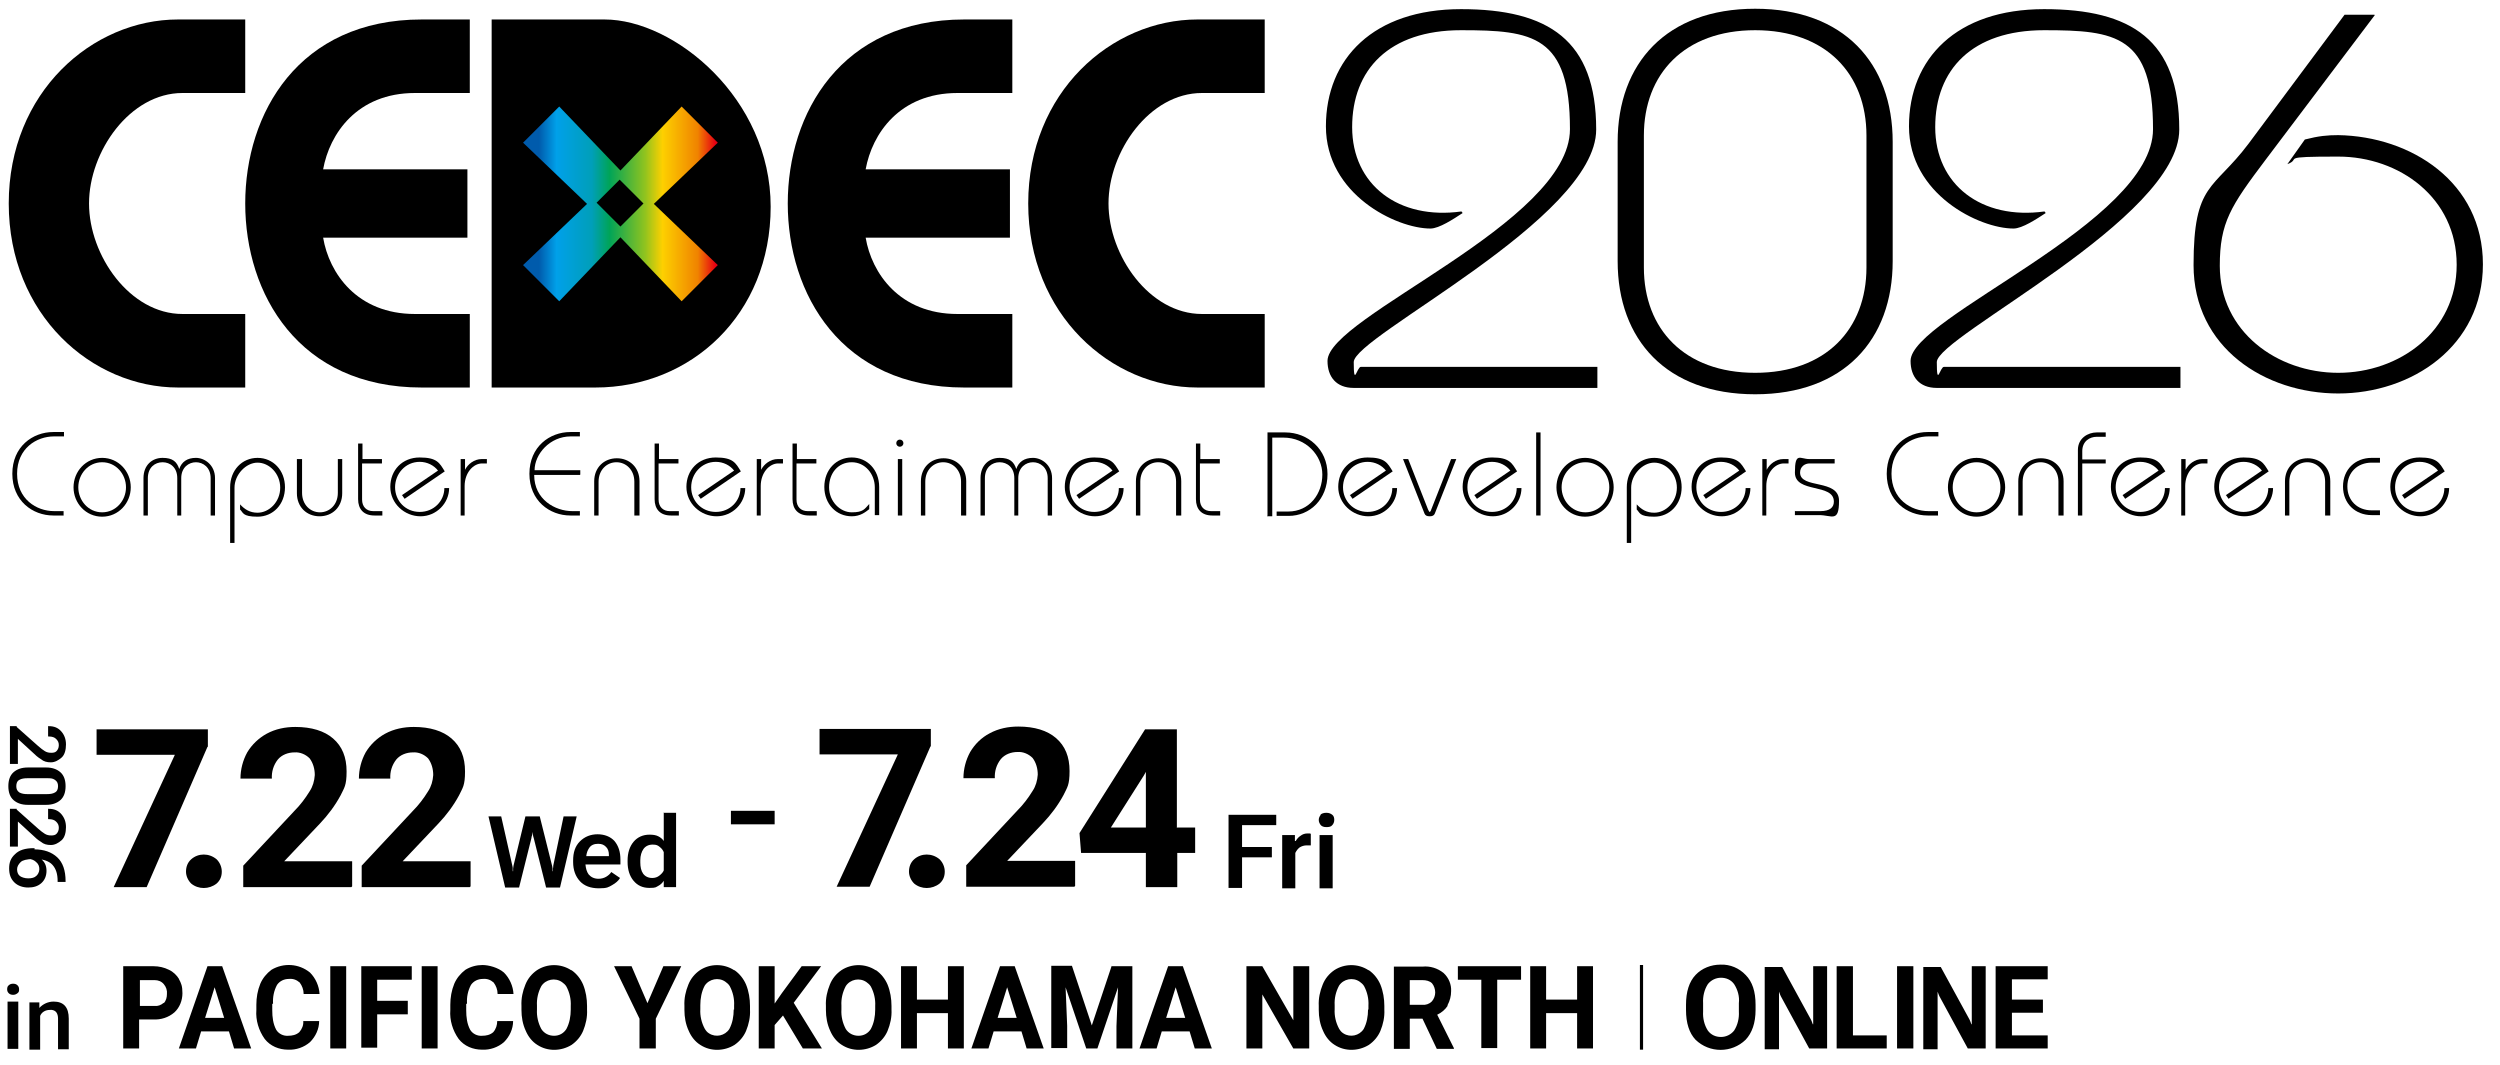
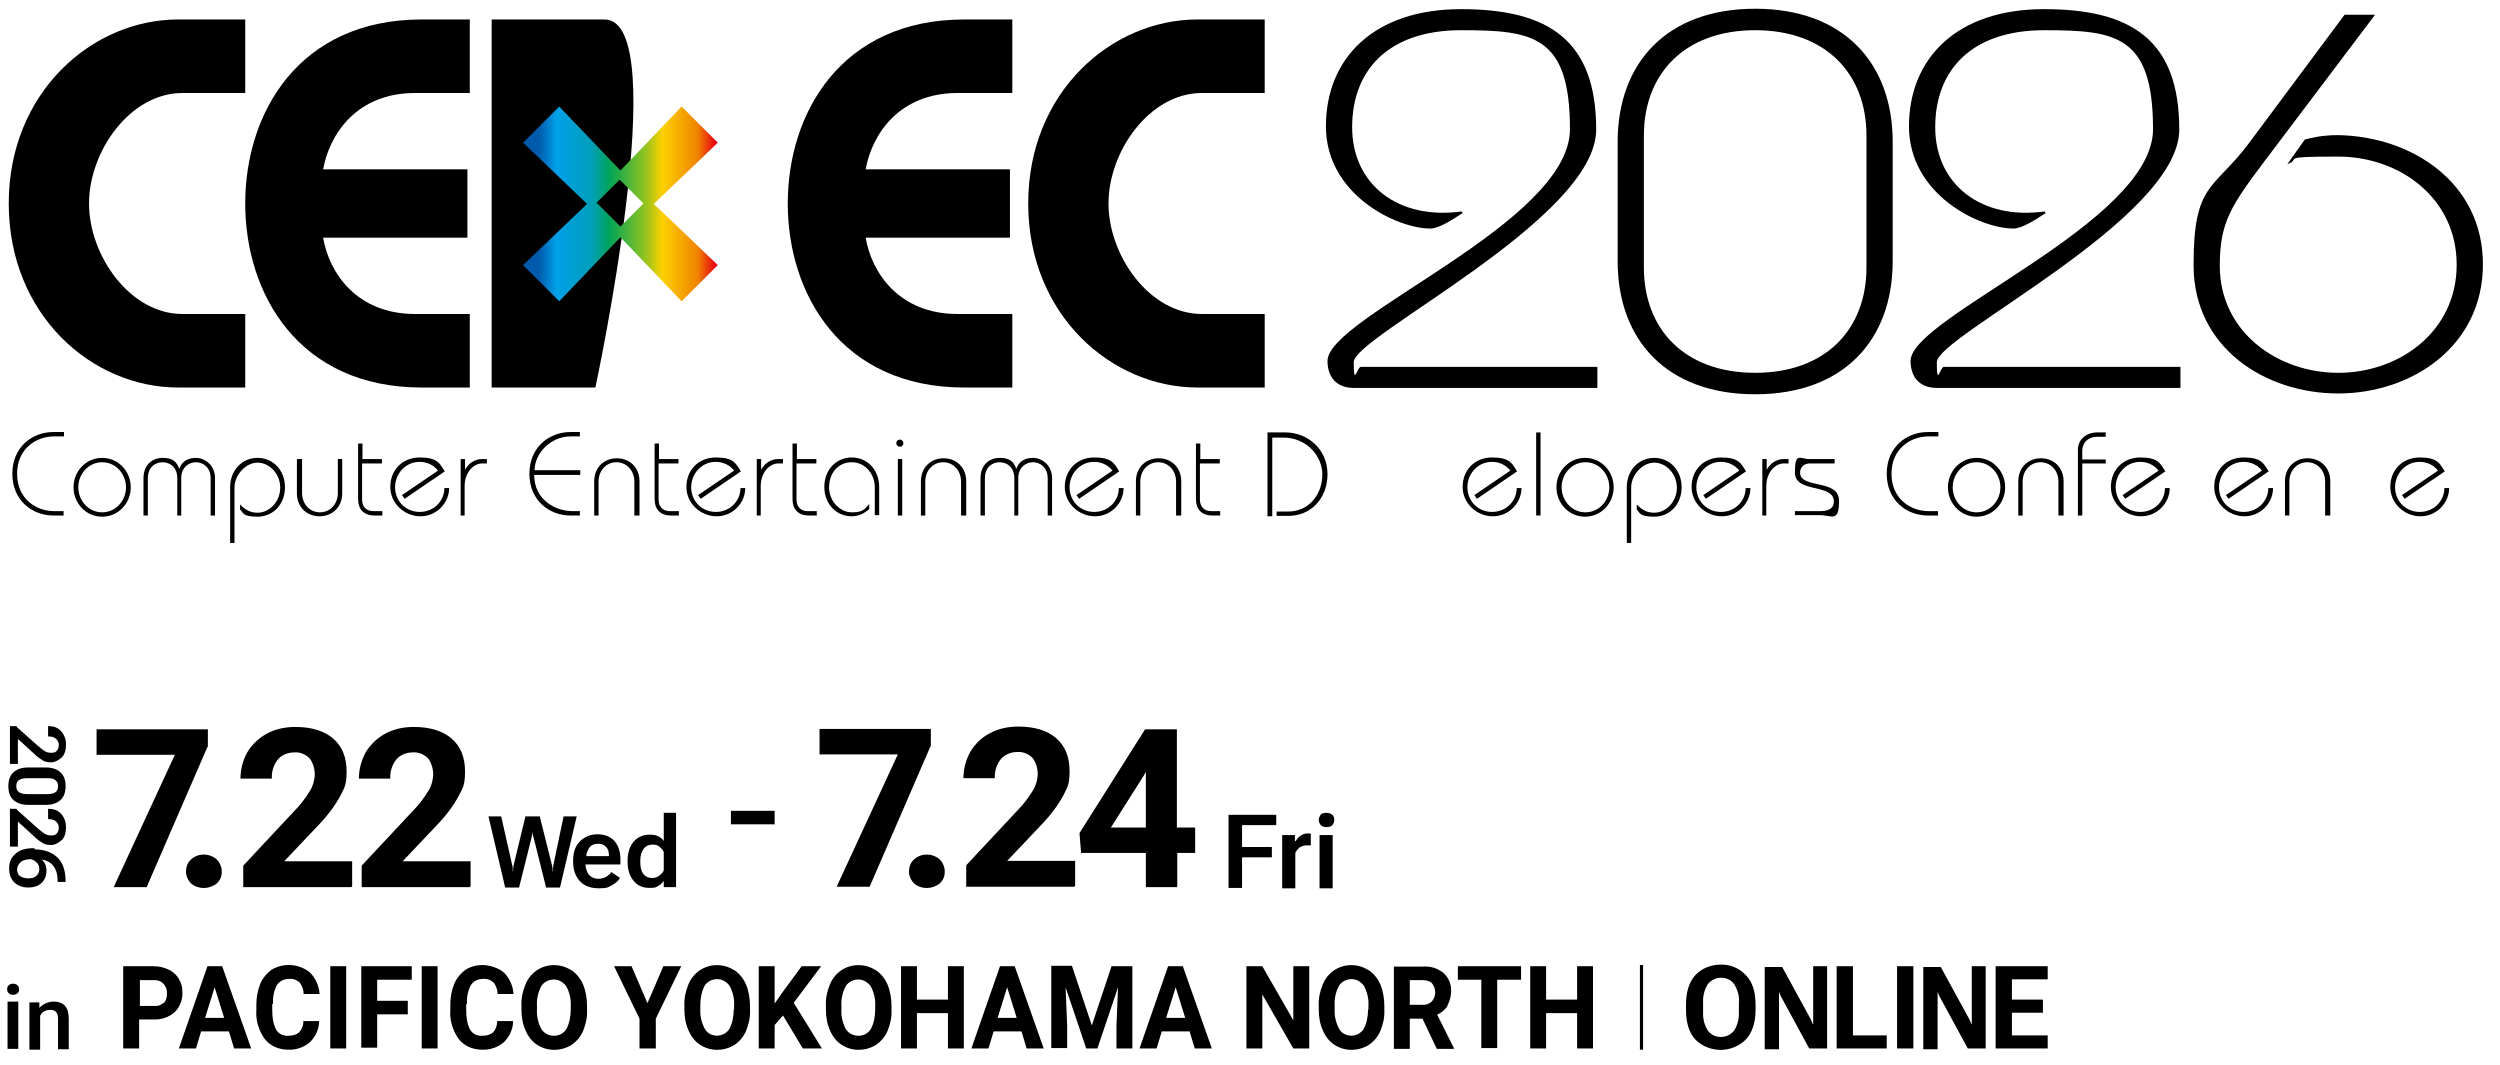
<svg xmlns="http://www.w3.org/2000/svg" id="_レイヤー_1" version="1.1" viewBox="0 0 629 268">
  <defs>
    <style>
      .st0 {
        fill: none;
      }

      .st1 {
        fill: url(#linear-gradient);
      }

      .st2 {
        isolation: isolate;
      }

      .st3 {
        clip-path: url(#clippath-1);
      }

      .st4 {
        display: none;
      }

      .st5 {
        clip-path: url(#clippath);
      }
    </style>
    <clipPath id="clippath">
      <rect class="st0" x="1.2" y="236.8" width="458.8" height="29.9" />
    </clipPath>
    <clipPath id="clippath-1">
      <rect class="st0" x="1.7" y="242.7" width="513.5" height="21.5" />
    </clipPath>
    <linearGradient id="linear-gradient" x1="445.4" y1="51.3" x2="489.8" y2="51.3" gradientTransform="translate(625.4) rotate(-180) scale(1 -1)" gradientUnits="userSpaceOnUse">
      <stop offset="0" stop-color="#e60012" />
      <stop offset=".1" stop-color="#f08300" />
      <stop offset=".3" stop-color="#fdd000" />
      <stop offset=".4" stop-color="#8fc31f" />
      <stop offset=".6" stop-color="#00a458" />
      <stop offset=".7" stop-color="#009fb9" />
      <stop offset=".9" stop-color="#00a0e9" />
      <stop offset="1" stop-color="#005bac" />
    </linearGradient>
  </defs>
  <g id="date" class="st4">
    <rect class="st0" y="181" width="459" height="87" />
    <g id="_マスクグループ_2">
      <g id="_グループ_5266">
        <path id="_パス_1588" d="M1.8,191.9v-8.8h1.5l4.8,4.4c.5.5,1.1,1,1.8,1.4.4.3.9.4,1.4.4s1.1-.2,1.5-.5c.4-.4.6-.9.6-1.4s-.2-1.2-.7-1.7c-.5-.4-1.1-.6-1.8-.6v-2.2c.8,0,1.5.2,2.2.5.6.4,1.2.9,1.5,1.6.4.7.6,1.5.5,2.3,0,1.1-.3,2.2-1,3s-1.7,1.2-2.7,1.1c-.7,0-1.4-.2-2.1-.6-.9-.5-1.7-1.1-2.5-1.8l-3.4-3.2v6.1h-1.8s.2,0,.2,0Z" />
        <path id="_パス_1589" d="M7.3,201.4c-1.5.1-3-.3-4.3-1.1-1-.8-1.5-2-1.4-3.2,0-1.2.4-2.4,1.4-3.2,1.2-.8,2.7-1.2,4.2-1.1h2.3c1.5-.1,3,.3,4.3,1.1,1,.8,1.5,2,1.4,3.2,0,1.2-.4,2.4-1.4,3.2-1.2.8-2.7,1.2-4.1,1.1h-2.4ZM9.8,199.2c.9,0,1.9-.1,2.7-.5.6-.3.9-1,.9-1.6s-.3-1.2-.8-1.6c-.8-.4-1.7-.6-2.6-.5h-3c-.9,0-1.9.1-2.7.5-.6.3-.9,1-.9,1.6s.3,1.2.8,1.6c.8.4,1.7.6,2.6.5h3Z" />
        <path id="_パス_1590" d="M1.8,211.5v-8.8h1.5l4.8,4.4c.5.5,1.1,1,1.8,1.4.4.3.9.4,1.4.4s1.1-.2,1.5-.5c.4-.4.6-.9.6-1.4s-.2-1.2-.7-1.7c-.5-.4-1.1-.6-1.8-.6v-2.2c.8,0,1.5.2,2.2.5.6.4,1.2.9,1.5,1.6.4.7.6,1.5.5,2.3,0,1.1-.3,2.2-1,3s-1.7,1.2-2.7,1.1c-.7,0-1.4-.2-2.1-.6-.9-.5-1.7-1.1-2.5-1.8l-3.4-3.2v6.1h-1.8s.2,0,.2,0Z" />
-         <path id="_パス_1591" d="M8.3,213.4l6.6.7v7.1h-1.9v-5.2l-3.1-.4c.4.6.5,1.3.5,2.1s-.4,2.2-1.2,2.9c-.9.7-2.1,1.1-3.2,1-1.2,0-2.3-.4-3.2-1.2-.8-.8-1.3-2-1.2-3.2,0-1.1.3-2.2,1-3s1.7-1.3,2.7-1.3v2.1c-.6,0-1.1.3-1.5.7s-.5.9-.5,1.5.2,1.2.7,1.6c.6.4,1.3.6,2,.6s1.4-.2,1.9-.6c.5-.4.7-1.1.7-1.7s0-.7-.2-1c-.1-.3-.4-.6-.6-.9l.4-1.8h0Z" />
        <path id="_パス_1592" d="M50.1,187l-14.8,34h-8l14.8-32.1h-19v-6.1h27v4.2h0Z" />
        <path id="_パス_1593" d="M44.9,217.3c0-1.1.4-2.2,1.2-2.9,1.8-1.5,4.4-1.5,6.1,0,.8.8,1.3,1.8,1.2,2.9,0,1.1-.4,2.2-1.2,2.9-1.8,1.5-4.4,1.5-6.2,0-.8-.7-1.2-1.8-1.2-2.9" />
        <path id="_パス_1594" d="M84.9,221h-26.2v-5.2l12.4-13.2c1.4-1.5,2.7-3.1,3.8-4.9.8-1.2,1.2-2.5,1.2-3.9s-.4-2.9-1.3-4c-.9-1-2.3-1.5-3.7-1.5s-3.1.6-4.1,1.8c-1,1.3-1.6,3-1.5,4.7h-7.6c0-2.2.6-4.4,1.7-6.4,1.1-1.9,2.7-3.5,4.7-4.5,2.1-1.1,4.5-1.7,6.9-1.6,3.9,0,7,.9,9.2,2.8,2.2,2,3.4,5,3.3,8,0,2-.5,4-1.5,5.8-1.4,2.5-3.1,4.8-5,6.8l-8.7,9.2h16.4v6.1h0Z" />
        <path id="_パス_1595" d="M113.6,221h-26.2v-5.2l12.4-13.2c1.4-1.5,2.7-3.1,3.8-4.9.8-1.2,1.2-2.5,1.2-3.9s-.4-2.9-1.3-4c-.9-1-2.3-1.5-3.7-1.5s-3.1.6-4.1,1.8c-1,1.3-1.6,3-1.5,4.7h-7.6c0-2.2.6-4.4,1.7-6.4,1.1-1.9,2.7-3.5,4.7-4.5,2.1-1.1,4.5-1.7,6.9-1.6,3.9,0,7,.9,9.2,2.8,2.2,2,3.4,5,3.3,8,0,2-.5,4-1.5,5.8-1.4,2.5-3.1,4.8-5,6.8l-8.7,9.2h16.4v6.1h0Z" />
        <path id="_パス_1596" d="M206.7,187l-14.8,34h-8l14.8-32.1h-19v-6.1h27v4.2h0Z" />
        <path id="_パス_1597" d="M201.5,217.2c0-1.1.4-2.2,1.2-2.9,1.8-1.5,4.4-1.5,6.1,0,.8.8,1.3,1.8,1.2,2.9,0,1.1-.4,2.2-1.2,2.9-1.8,1.5-4.4,1.5-6.2,0-.8-.7-1.2-1.8-1.2-2.9" />
        <path id="_パス_1598" d="M241.5,220.9h-26.2v-5.2l12.4-13.2c1.4-1.5,2.7-3.1,3.8-4.9.8-1.2,1.2-2.5,1.2-3.9s-.4-2.9-1.3-4c-.9-1-2.3-1.5-3.7-1.5s-3,.6-4,1.8c-1,1.3-1.6,3-1.5,4.7h-7.6c0-2.2.6-4.4,1.7-6.4,1.1-1.9,2.7-3.5,4.7-4.5,2.1-1.1,4.5-1.7,6.9-1.6,3.9,0,7,.9,9.2,2.8,2.2,1.9,3.3,4.6,3.3,8s-.5,4-1.5,5.8c-1.4,2.5-3.1,4.8-5,6.8l-8.7,9.2h16.4v6.1h0Z" />
        <path id="_パス_1599" d="M266.5,206.6h4.3v6.1h-4.3v8.3h-7.6v-8.3h-15.7l-.3-4.8,15.9-25.2h7.7v23.8h0ZM250.4,206.6h8.5v-13.5l-.5.9-8,12.6Z" />
        <rect id="_長方形_22844" x="158.4" y="202.6" width="10.6" height="3.3" />
        <path id="_パス_1600" d="M132.3,195.3v7.5c0,3.6,1.2,7.1,3.5,9.9,2.3,2.3,5,4,8.1,5l-2.7,4.1c-5.2-2-9.1-5.3-11.1-10.6-1.8,5.2-5.8,8.4-10.7,10.6l-2.7-4c2.8-1,5.3-2.6,7.4-4.6,2.6-2.7,3.6-6.6,3.6-10.2v-7.7h4.6,0ZM121.2,198.5c1.7,2.8,3,5.8,4,9l-4.4,1.6c-.9-3.2-2.1-6.2-3.7-9l4.1-1.6ZM143.2,199.6c-.9,3.4-2.3,6.6-4.1,9.6l-4.1-1.8c1.7-2.9,2.9-5.9,3.6-9.2l4.6,1.4Z" />
        <path id="_パス_1601" d="M275.1,204v-4h11.1v-4.7h4.3v4.7h11.1v4h-9.9c2.5,4.4,6,8.2,10.4,10.8l-2.7,4.2c-3.6-2.6-6.6-5.9-8.9-9.7v12.6h-4.3v-12.7c-2.3,3.8-5.3,7.1-8.9,9.7l-2.7-4c4.3-2.8,7.9-6.6,10.5-11h-10Z" />
      </g>
      <g id="_グループ_6723">
        <g class="st5">
          <g id="_グループ_6722">
            <path id="_パス_2431" d="M4.6,244.4c.3.3.5.8.5,1.3s-.2.9-.5,1.3c-.4.4-.9.5-1.4.5s-1-.2-1.4-.5c-.3-.3-.5-.8-.5-1.3s.2-1,.5-1.3c.4-.4.9-.6,1.4-.5.5,0,1,.2,1.4.5M1.4,264.8h3.4v-15.2H1.4v15.2ZM16.2,249.4c-1.7,0-3.3.7-4.4,2v-1.8h-3.3v15.2h3.4v-10.8c.6-1.2,1.8-1.9,3.1-1.9s1.5.2,2,.7c.5.6.7,1.4.6,2.1v9.8h3.4v-10c0-3.6-1.7-5.4-4.8-5.4M30.5,262.1l4.6,2.5c3.9-6.9,5.9-15.5,6.7-23.5l-4.7-.7c-.6,7.6-2.9,15.1-6.7,21.7M44.6,242.1c3,7,5.2,14.4,6.4,21.9l4.9-1.4c-1.3-7.8-3.7-15.4-7.1-22.5l-4.2,1.9h0ZM58.1,240.9c0,2.1-1.5,4-3.6,4.1s-4-1.5-4.1-3.6v-.5c0-2.1,1.5-4,3.6-4.1s4,1.5,4.1,3.6v.5M56.2,240.9c0-1.1-.7-2-1.8-2.1-1.1,0-2,.7-2.1,1.8v.2c0,1.1.7,2,1.8,2.1,1.1,0,2-.7,2.1-1.8v-.2M73.8,255.2c-3.4,3.1-8,4-12.3,4.4l1,5.2c4.9-.7,10-2,13.8-5.4,3.7-3.3,6-8.4,7.5-13.1l-3.9-3c-1.1,4.1-3,9.1-6.1,12M72.4,242.8c-2.7-1.4-5.7-2.5-8.7-3.1l-1.6,3.9c3,.8,5.8,2,8.5,3.5l1.8-4.2h0ZM69.9,250c-2.6-1.6-5.5-2.7-8.4-3.4l-1.6,3.9c2.9.9,5.7,2.1,8.3,3.7l1.8-4.3h-.1ZM87.8,245.7h17.1c-.5,3.2-1.5,6.6-3.6,9-3,3.4-7.5,4.9-11.6,5.8l2,4.5c4.7-1,9.5-3,12.8-6.8,4.2-4.7,5.3-10.9,5.6-17.2h-22.3v4.8h0ZM119.6,250.8c-2.7,2-5.8,3.5-9,4.5l1.8,3.9c2.6-.9,5.2-2.1,7.6-3.6v9.6h4.2v-12.6c2.4-1.9,4.5-4,6.4-6.3l-3.5-2.8c-2.1,2.8-4.6,5.3-7.5,7.3M133.8,246.1h15.9v12.3h-16.2v4.7h21v-21.7h-20.7v4.7ZM181,261.1c1.5,1,3.1,1.7,4.9,2.2l-2,3.4c-2.3-.8-4.5-2-6.4-3.5l2.1-2.1h-6.4l2,2c-2,1.6-4.3,2.8-6.8,3.6l-1.9-3.4c1.9-.4,3.7-1.1,5.3-2.2h-3.2v-8.3l-1.6,3.9c-.6-1-1.1-2-1.6-3.1v12.9h-4v-10.6c-.5,1.8-1.2,3.5-2.1,5.2l-1.3-6.3c1.6-2.4,2.8-5.1,3.3-8h-2.8v-4.2h2.9v-4.9h4v4.9h2v4.2h-2v1.1c.9,1.7,1.9,3.2,3.1,4.7v-3.1h6.2v-1.2h-6.9v-3.4h3.3v-1.7h-2.7v-3.6h2.7v-1.8h3.7v1.8h3.7v-1.8h3.8v1.8h2.7v3.6h-2.7v1.7h3.3v3.4h-7.2v1.2h6.4v11.6h-3.8ZM174.7,256.5h-2.5v1.4h2.5v-1.4ZM174.7,252.5h-2.5v1.4h2.5v-1.4ZM174.7,244.8h3.7v-1.7h-3.7v1.7ZM180.9,256.5h-2.6v1.4h2.6v-1.4ZM180.9,252.5h-2.6v1.4h2.6v-1.4ZM196.3,240.6c-1.6-1.2-3.3-2.3-5.1-3l-2.3,3.5c1.8.8,3.4,1.9,4.9,3.2l2.5-3.7h0ZM215.9,263.1l-2.9,3.3c-2.3-1.9-4.2-4.1-5.6-6.7l2.6-1.7h-8.6l2.6,1.7c-1.9,2.6-4.2,4.9-6.9,6.7l-2.8-3.5c2.4-1.2,4.5-2.9,6.2-4.9h-4.7v-1.1c-1.3,3.3-2.9,6.4-4.9,9.4l-2.8-4.2c2-2.7,3.7-5.6,4.8-8.8l2.9,2.1v-1.6h1.8v-14.9h.7c3.9,0,11.5-.3,15.1-1.4l1.4,4.1c-4.3.9-8.7,1.3-13.1,1.3v2h13.1v4.1h-3.3v4.9h3.8v4.3h-4.5c1.4,1.9,3.1,3.6,5,5M207.6,248.9h-5.7v4.9h5.7v-4.9ZM195.5,248.4c-1.5-1.3-3.2-2.4-5-3.2l-2.1,3.6c1.7.9,3.3,2,4.7,3.3l2.5-3.8h0ZM230.6,252.5c-3.2,3.8-7.4,6.7-12.1,8.3l2.7,4.2c5.4-2,10.2-5.4,13.7-10,3.2-4.2,5.2-9.2,6.8-14.3l-5.1-1.4c-1.3,4.7-3,9.3-6,13.1M244.4,254.5h24.3v-5h-24.3v5h0ZM287.3,253.1c2.5-3.8,4.2-8.1,4.9-12.6h-19.3v4.5h13.3c-2.6,7.2-8,13-15,16l2.6,4c4.1-2,7.8-4.8,10.8-8.3,2.8,2.7,5.5,5.5,7.9,8.5l3.8-4c-2.8-2.9-5.8-5.7-9-8.1M310.8,266h1.1v-25.5h-1.1v25.5ZM343.3,239.3h-4.5v4.6h-12.4v4.6h10.9c-3.3,4.2-7.4,7.6-12.2,10l2.7,3.7c4.3-2.4,8.1-5.6,11-9.6v6.7c0,.9-.6,1-1.3,1s-2.4-.1-3.4-.2l.7,4.7h3.6c1.3.1,2.5-.2,3.6-.9.9-.9,1.4-2.1,1.3-3.3v-12.2h6.1v-4.5h-6.1v-4.6h0ZM367.8,254.5c-3.6,3.3-8.5,4.5-13,4.9l1,5.2c12.3-1.6,18.9-7.2,22.5-19.9l-4-2.9c-1.1,4.5-3.2,9.6-6.5,12.7M365.4,244.8c-2.9-1.9-6-3.3-9.2-4.3l-2,4.1c3.2,1.1,6.1,2.6,8.9,4.6l2.4-4.4h0ZM381.9,251.6h17.4c-.6,2.9-2.4,5.3-5,6.7-2.8,1.4-6.6,1.9-9.6,2l1.4,4.5c3.9-.3,9.4-1.5,12.6-4,4-3.2,5.5-8.6,6-13.7h-22.8v4.4h0ZM403,240h-19v4.4h19v-4.4ZM408.2,252.9l2.3,4.3c3.2-1.1,6.2-2.6,9.1-4.3v12h4.8v-15.4c2.9-2.3,5.6-4.9,8-7.7l-4-3c-5.2,6.6-12.2,11.6-20.2,14.2M456,241.8c-1.1,4.5-3.2,9.6-6.5,12.7-3.6,3.3-8.5,4.5-13,4.9l1,5.2c12.3-1.6,18.9-7.2,22.5-19.9l-4-2.9h0ZM447.1,244.8c-2.9-1.9-6-3.3-9.2-4.3l-2,4.1c3.1,1.1,6.1,2.6,8.9,4.6l2.4-4.4h0Z" />
          </g>
        </g>
      </g>
    </g>
  </g>
  <path id="_パス_2085" d="M52.2,187.9l-15.3,35.3h-8.3l15.4-33.3h-19.7v-6.4h28v4.4h0Z" />
  <path id="_パス_2086" d="M46.8,219.3c0-1.2.4-2.3,1.3-3.1,1.8-1.6,4.5-1.6,6.4,0,.8.8,1.3,1.9,1.3,3.1s-.4,2.2-1.3,3c-1.9,1.5-4.6,1.5-6.4,0-.8-.8-1.3-1.9-1.3-3" />
  <path id="_パス_2087" d="M88.4,223.2h-27.2v-5.4l12.8-13.7c1.5-1.5,2.8-3.2,3.9-5,.8-1.2,1.2-2.6,1.3-4.1,0-1.5-.4-3-1.3-4.2-1-1-2.4-1.6-3.8-1.5-1.6,0-3.2.6-4.2,1.8-1.1,1.4-1.6,3.1-1.5,4.8h-7.9c0-2.3.6-4.6,1.7-6.6,1.2-2,2.9-3.6,4.9-4.7,2.2-1.2,4.7-1.7,7.2-1.7,4.1,0,7.3,1,9.5,2.9,2.3,2,3.4,4.7,3.4,8.3s-.6,4.1-1.5,6c-1.4,2.6-3.2,5-5.2,7.1l-9,9.5h17.1v6.3l-.2.2h0Z" />
  <path id="_パス_2088" d="M118.2,223.2h-27.2v-5.4l12.8-13.7c1.5-1.5,2.8-3.2,3.9-5,.8-1.2,1.2-2.6,1.3-4.1,0-1.5-.4-3-1.3-4.2-1-1-2.4-1.6-3.8-1.5-1.6,0-3.2.6-4.2,1.8-1.1,1.4-1.6,3.1-1.5,4.8h-7.9c0-2.3.6-4.6,1.7-6.6,1.2-2,2.9-3.6,4.9-4.7,2.2-1.2,4.7-1.7,7.2-1.7,4.1,0,7.3,1,9.5,2.9,2.3,2,3.4,4.7,3.4,8.3s-.6,4.1-1.5,6c-1.4,2.6-3.2,5-5.2,7.1l-9,9.5h17.1v6.3l-.2.2h0Z" />
  <path id="_パス_2089" d="M234.1,187.8l-15.3,35.3h-8.3l15.4-33.3h-19.7v-6.4h28v4.4h0Z" />
  <path id="_パス_2090" d="M228.7,219.3c0-1.2.4-2.3,1.3-3.1,1.8-1.6,4.5-1.6,6.4,0,.8.8,1.3,1.9,1.3,3.1s-.4,2.2-1.3,3c-1.9,1.5-4.6,1.5-6.4,0-.8-.8-1.3-1.9-1.3-3" />
  <path id="_パス_2091" d="M270.3,223.1h-27.2v-5.4l12.8-13.7c1.5-1.5,2.8-3.2,3.9-5,.8-1.2,1.2-2.6,1.3-4.1,0-1.5-.4-3-1.3-4.2-1-1-2.4-1.6-3.8-1.5-1.6,0-3.2.6-4.2,1.8-1.1,1.4-1.6,3.1-1.5,4.8h-7.9c0-2.3.6-4.6,1.7-6.6,1.2-2,2.8-3.6,4.9-4.7,2.2-1.2,4.7-1.7,7.2-1.7,4.1,0,7.3,1,9.5,2.9,2.3,2,3.4,4.7,3.4,8.3s-.6,4.1-1.5,6c-1.4,2.6-3.2,5-5.2,7.1l-9,9.5h17.1v6.3l-.2.2h0Z" />
  <path id="_パス_2092" d="M296.2,208.2h4.5v6.4h-4.5v8.6h-7.9v-8.6h-16.3l-.4-5,16.5-26.1h8v24.8h0ZM279.5,208.2h8.8v-14l-.5.9-8.3,13.1Z" />
  <rect id="_長方形_23083" x="183.9" y="204" width="11" height="3.4" />
  <g class="st3">
    <g id="_グループ_6892">
      <path id="_パス_2435" d="M432.9,242.7c-2.4,0-4.7.9-6.3,2.6-1.6,1.7-2.4,4.2-2.4,7.5v1.3c0,3.3.8,5.8,2.4,7.5,3.5,3.4,9.1,3.4,12.6,0,1.6-1.7,2.5-4.2,2.5-7.5v-1.3c0-3.3-.8-5.8-2.5-7.5-1.6-1.7-3.9-2.7-6.3-2.6M437.5,254.5c.1,1.7-.3,3.4-1.2,4.8-.8,1-2,1.6-3.3,1.6s-2.5-.5-3.3-1.6c-.9-1.4-1.3-3.1-1.2-4.8v-2.1c-.1-1.7.3-3.4,1.2-4.8.8-1,2-1.6,3.3-1.6s2.5.5,3.3,1.6c.9,1.4,1.4,3.1,1.2,4.8v2.1h0ZM456.1,243.1h3.6v20.7h-4.5l-6.9-12.7c-.2-.3-.3-.6-.4-.8s-.2-.5-.3-.8h0v14.5h-3.6v-20.7h4.4l7,12.8c.2.3.3.6.4.8.1.3.2.5.3.8h.1v-14.6h-.1ZM466.2,260.5h8.5v3.3h-12.6v-20.7h4.1v17.4ZM477.3,243.1h4.1v20.7h-4.1v-20.7h0ZM496,243.1h3.6v20.7h-4.5l-6.9-12.7c-.2-.3-.3-.6-.4-.8s-.2-.5-.3-.8h0v14.5h-3.6v-20.7h4.4l7,12.8c.2.3.3.6.4.8s.2.5.3.8h.1v-14.6h-.1ZM515.3,260.5v3.3h-13.2v-20.7h13.1v3.3h-9v5.1h7.8v3.3h-7.8v5.7h9.2,0ZM4.4,247.9c.3.3.4.6.4,1s0,.7-.4,1-.7.4-1.1.4-.8-.1-1.1-.4c-.3-.3-.4-.6-.4-1s.1-.8.4-1c.3-.3.7-.4,1.1-.4s.8.1,1.1.4M1.9,252h2.7v11.9H1.9v-11.9ZM17.3,256.1v7.9h-2.7v-7.7c0-.6-.1-1.2-.5-1.7-.4-.4-1-.6-1.6-.5-1,0-2,.5-2.4,1.5v8.5h-2.7v-11.9h2.5v1.4c.9-1,2.2-1.6,3.6-1.6,2.5,0,3.8,1.4,3.8,4.3M45.1,246.4c-.6-1-1.5-1.9-2.6-2.4-1.2-.6-2.5-.9-3.9-.9h-7.6v20.7h4v-7.3h3.5c2,.1,3.9-.5,5.4-1.8,1.3-1.2,2-3,2-4.8s-.3-2.5-.9-3.6M41.2,252.3c-.7.6-1.5.9-2.4.8h-3.6v-6.5h3.7c.9,0,1.7.3,2.3,1s.9,1.6.8,2.5c0,.8-.2,1.7-.8,2.3M52.2,243.1l-7.2,20.7h4.3l1.3-4.3h7l1.3,4.3h4.3l-7.3-20.7h-3.7,0ZM51.6,256.1l2.4-7.7,2.4,7.7h-4.9,0ZM68.5,252.6v1.6c0,1.7.2,3.4,1,4.9.6,1,1.8,1.6,3,1.5,1,0,2-.2,2.8-.9.7-.8,1.1-1.8,1-2.8h4c0,2-.9,3.9-2.3,5.3-1.5,1.3-3.5,2-5.5,1.9-2.3,0-4.5-.9-5.9-2.7-1.5-2.1-2.3-4.7-2.1-7.3v-1.3c0-1.8.3-3.6,1-5.3.6-1.4,1.6-2.6,2.8-3.5,3-1.8,6.9-1.6,9.7.7,1.4,1.4,2.3,3.4,2.4,5.4h-4c0-1.1-.4-2.1-1-2.9-.8-.7-1.7-1-2.7-.9-1.2,0-2.3.5-3,1.5-.8,1.5-1.1,3.1-1,4.7M83.1,243.1h4v20.7h-4v-20.7h0ZM90.9,243.1h12.7v3.4h-8.7v5.3h7.7v3.4h-7.7v8.4h-4v-20.7.2ZM106.1,243.1h4v20.7h-4v-20.7h0ZM117.3,252.6v1.6c0,1.7.2,3.4,1,4.9.6,1,1.8,1.6,3,1.5,1,0,2-.2,2.8-.9.7-.8,1-1.8,1-2.8h4c0,2-.9,3.9-2.3,5.3-1.5,1.3-3.5,2-5.5,1.9-2.3,0-4.5-.9-5.9-2.7-1.5-2.1-2.3-4.7-2.1-7.3v-1.3c0-1.8.3-3.6,1-5.3.6-1.4,1.6-2.6,2.8-3.5,1.3-.8,2.8-1.2,4.3-1.2s3.9.6,5.4,1.9c1.4,1.4,2.3,3.4,2.4,5.4h-4c0-1.1-.4-2.1-1-2.9-.8-.7-1.7-1-2.7-.9-1.2,0-2.3.5-3,1.5-.8,1.5-1.1,3.1-1,4.7M143.7,244.1c-2.6-1.7-6-1.7-8.6,0-1.3.9-2.3,2.1-2.9,3.6-.7,1.7-1.1,3.5-1,5.4v1c0,1.8.3,3.6,1.1,5.3.6,1.4,1.6,2.7,2.9,3.5,2.6,1.7,6,1.6,8.6,0,1.3-.9,2.3-2.1,2.9-3.5.7-1.7,1.1-3.5,1-5.4v-.9c0-1.8-.3-3.7-1-5.4-.6-1.4-1.6-2.7-2.9-3.6M143.6,254c0,1.7-.3,3.4-1.1,4.9-.7,1.1-1.8,1.7-3.1,1.7s-2.5-.6-3.2-1.7c-.8-1.5-1.2-3.2-1.1-4.9v-1c-.1-1.7.3-3.4,1.1-4.9,1.1-1.7,3.5-2.2,5.2-1,.4.3.8.6,1.1,1.1.8,1.5,1.2,3.2,1.1,4.9v1h0ZM167,243.1h4.4l-6.4,13.2v7.5h-4.1v-7.5l-6.4-13.2h4.4l4,9.3,4-9.3h.1ZM184.7,244.1c-2.6-1.7-6-1.7-8.6,0-1.3.9-2.3,2.1-2.9,3.6-.7,1.7-1.1,3.5-1,5.4v1c0,1.8.3,3.6,1.1,5.3.6,1.4,1.6,2.7,2.9,3.5,2.6,1.7,6,1.6,8.6,0,1.3-.9,2.3-2.1,2.9-3.5.7-1.7,1.1-3.5,1-5.4v-.9c0-1.8-.3-3.7-1-5.4-.6-1.4-1.6-2.7-2.9-3.6M184.6,254c0,1.7-.3,3.4-1.1,4.9-1.1,1.7-3.4,2.2-5.1,1.1-.5-.3-.8-.7-1.1-1.2-.8-1.5-1.2-3.2-1.1-4.9v-1c0-1.7.3-3.4,1.1-4.9,1.1-1.7,3.5-2.2,5.2-1,.4.3.8.6,1.1,1.1.8,1.5,1.2,3.2,1.1,4.9v1h0ZM199.7,252.3l7.1,11.5h-4.8l-5-8.3-2.1,2.4v5.9h-4v-20.7h4v9.4l1.8-2.6,5-6.8h4.9l-6.9,9.2h0ZM220.3,244.1c-2.6-1.7-6-1.7-8.6,0-1.3.9-2.3,2.1-2.9,3.6-.7,1.7-1.1,3.5-1,5.4v1c0,1.8.3,3.6,1.1,5.3.6,1.4,1.6,2.7,2.9,3.5,2.6,1.7,6,1.6,8.6,0,1.3-.9,2.3-2.1,2.9-3.5.7-1.7,1.1-3.5,1-5.4v-.9c0-1.8-.3-3.7-1-5.4-.6-1.4-1.6-2.7-2.9-3.6M220.2,254c0,1.7-.3,3.4-1.1,4.9-.7,1.1-1.8,1.7-3.1,1.7s-2.5-.6-3.2-1.7c-.8-1.5-1.2-3.2-1.1-4.9v-1c-.1-1.7.3-3.4,1.1-4.9,1.1-1.7,3.5-2.2,5.2-1,.4.3.8.6,1.1,1.1.8,1.5,1.2,3.2,1.1,4.9v1h0ZM238.5,243.1h4v20.7h-4v-8.9h-7.8v8.9h-4v-20.7h4v8.4h7.8v-8.4h0ZM251.6,243.1l-7.2,20.7h4.3l1.3-4.3h7l1.3,4.3h4.3l-7.3-20.7h-3.7,0ZM251,256.1l2.4-7.7,2.4,7.7h-4.9.1ZM279.6,243.1h5.3v20.7h-4v-5.6l.4-9.8-5.2,15.4h-2.8l-5.2-15.4.4,9.7v5.6h-4v-20.7h5.2l5,15,5-15h0ZM293.9,243.1l-7.2,20.7h4.3l1.3-4.3h7l1.3,4.3h4.3l-7.3-20.7h-3.7,0ZM293.4,256.1l2.4-7.7,2.4,7.7h-4.9.1ZM325.4,243.1h4v20.7h-4l-7.8-13.6v13.6h-4v-20.7h4l7.8,13.6v-13.6ZM344.3,244.1c-2.6-1.7-6-1.7-8.6,0-1.3.9-2.3,2.1-2.9,3.6-.7,1.7-1.1,3.5-1,5.4v1c0,1.8.3,3.6,1.1,5.3.6,1.4,1.6,2.7,2.9,3.5,2.6,1.7,6,1.6,8.6,0,1.3-.9,2.3-2.1,2.9-3.5.7-1.7,1.1-3.5,1-5.4v-.9c0-1.8-.3-3.7-1-5.4-.6-1.4-1.6-2.7-2.9-3.6M344.2,254c0,1.7-.3,3.4-1.1,4.9-1.1,1.7-3.4,2.2-5.1,1.1-.5-.3-.8-.7-1.1-1.2-.8-1.5-1.2-3.2-1.1-4.9v-1c-.1-1.7.3-3.4,1.1-4.9,1.1-1.7,3.5-2.2,5.2-1,.4.3.8.6,1.1,1.1.8,1.5,1.2,3.2,1.1,4.9v1h-.1ZM364.2,252.9c.6-1.1.9-2.3.9-3.5.1-1.7-.6-3.4-1.9-4.6-1.5-1.2-3.4-1.8-5.3-1.6h-7.2v20.7h4v-7.6h3.2l3.6,7.6h4.3v-.2l-4.2-8.4c1.1-.5,2-1.3,2.6-2.2M360.2,252c-.6.6-1.5.9-2.3.8h-3.2v-6.2h3.2c.9,0,1.8.2,2.4.8.5.6.8,1.5.8,2.3s-.3,1.6-.8,2.2M366.9,243.1h15.8v3.4h-6v17.2h-4v-17.2h-5.9v-3.4h.1ZM396.8,243.1h4v20.7h-4v-8.9h-7.8v8.9h-4v-20.7h4v8.4h7.8v-8.4h0ZM412.6,242.8h.8v21.3h-.8v-21.3Z" />
    </g>
  </g>
  <g class="st2">
    <g class="st2">
      <path d="M309.1,205h12v2.6h-8.6v5.5h7.5v2.6h-7.5v7.7h-3.4v-18.5h0Z" />
      <path d="M322.7,210.1h3.1v1.5h.2c.3-.5.7-1,1.2-1.3.5-.4,1.1-.6,1.7-.6s.4,0,.5,0c.2,0,.3,0,.4.1v2.9h-1.1c-.6,0-1.2.2-1.7.5-.5.4-.8.8-1.1,1.4v8.9h-3.3v-13.4h0Z" />
      <path d="M332.2,205c.3-.3.8-.5,1.5-.5s1.1.2,1.5.5.5.8.5,1.3-.2,1-.5,1.3c-.3.4-.8.5-1.5.5s-1.1-.2-1.4-.5c-.3-.4-.5-.8-.5-1.3s.2-.9.5-1.3h-.1ZM332,210.1h3.3v13.4h-3.3v-13.4Z" />
    </g>
  </g>
  <g>
    <path d="M141.8,205.4l-2.6,12.4c0,.3,0,.5-.1.7v.7h-.1v-.7c0-.2,0-.4-.1-.7l-3.1-12.4h-3.6l-3,12.4c0,.3-.1.5-.1.7v.7h-.1v-.7c0-.2,0-.4-.1-.7l-2.8-12.4h-3.2l4.2,17.9h3.5l3.1-12.4c0-.3.1-.5.2-.8,0-.2,0-.5.1-.8h0c0,.3,0,.5.1.8,0,.2.1.5.2.8l3.1,12.4h3.5l4.2-17.9h-3.3,0Z" />
    <path d="M150.4,209.9c-1.8,0-3.3.6-4.5,1.8s-1.7,2.8-1.7,4.8v.4c0,2,.6,3.6,1.7,4.8,1.1,1.2,2.7,1.8,4.8,1.8s2.4-.3,3.3-.8,1.6-1.1,2-1.8l-2.2-1.5c-.3.5-.8.9-1.3,1.2s-1.2.5-1.9.5c-1.1,0-1.9-.4-2.5-1.1-.5-.7-.7-1.5-.8-2.5h8.8v-1.2c0-2-.5-3.5-1.5-4.7-1-1.1-2.5-1.7-4.3-1.7h0ZM153.1,215.4h-5.6c.1-.8.3-1.4.7-2,.5-.8,1.3-1.1,2.3-1.1s1.5.3,2,.8.7,1.2.7,2v.3h0Z" />
    <path d="M167,204.4v7.2c-.3-.5-.8-.9-1.4-1.2-.6-.3-1.3-.4-2.2-.4-1.6,0-3,.6-4,1.8s-1.5,2.8-1.5,4.7v.4c0,1.9.5,3.5,1.5,4.7s2.3,1.8,4,1.8,1.6-.2,2.2-.5c.6-.3,1.1-.8,1.4-1.3h0v1.6h3.1v-18.7h-3.2,0ZM167,219c-.2.5-.6.9-1.1,1.3-.5.4-1.1.6-1.8.6-1,0-1.8-.4-2.3-1.1-.5-.7-.7-1.7-.7-2.8v-.6c0-1.1.3-2.1.8-2.8s1.3-1.1,2.3-1.1,1.3.2,1.8.6c.5.4.8.8,1,1.3v4.7h0Z" />
  </g>
  <g>
    <path d="M4.2,182.9l5.4,4.8c.7.6,1.2,1,1.7,1.3s1,.4,1.6.4,1-.1,1.3-.4.6-.8.6-1.5-.2-1.1-.7-1.6c-.4-.4-1-.6-1.8-.6h-.2v-2.6h.2c1.3,0,2.3.4,3.1,1.3.8.9,1.2,2,1.2,3.3s-.3,2.6-1.1,3.3-1.7,1.2-2.7,1.2-1.8-.2-2.5-.8c-.7-.4-1.5-1.1-2.2-1.8l-3.6-3.3v6.3h-2v-9.5h1.7v.2h0Z" />
    <path d="M11.6,193.1c1.5,0,2.7.4,3.6,1.2.9.8,1.3,2,1.3,3.5s-.4,2.7-1.3,3.5-2.1,1.2-3.6,1.2h-4.6c-1.5,0-2.7-.4-3.6-1.2s-1.3-2-1.3-3.5.4-2.7,1.3-3.5c.9-.8,2.1-1.2,3.6-1.2h4.6ZM4.9,196.2c-.6.3-.8.9-.8,1.6s.2,1.2.8,1.6c.6.3,1.2.4,2,.4h4.9c.8,0,1.5-.1,2-.4.6-.3.8-.9.8-1.6s-.2-1.2-.8-1.6-1.1-.4-2-.4h-4.9c-.8,0-1.5.1-2,.4Z" />
    <path d="M4.2,203.7l5.4,4.8c.7.6,1.2,1,1.7,1.3s1,.4,1.6.4,1-.1,1.3-.4.6-.8.6-1.5-.2-1.1-.7-1.6c-.4-.4-1-.6-1.8-.6h-.2v-2.6h.2c1.3,0,2.3.4,3.1,1.3.8.9,1.2,2,1.2,3.3s-.3,2.6-1.1,3.3-1.7,1.2-2.7,1.2-1.8-.2-2.5-.8c-.7-.4-1.5-1.1-2.2-1.8l-3.6-3.3v6.3h-2v-9.5h1.7v.2h0Z" />
    <path d="M8.6,213.7c2.5,0,4.4.7,5.8,2s2.1,3.3,2.1,6v.2h-2v-.2c0-1.8-.4-3.1-1.3-4.1s-2.5-1.5-4.5-1.5h-.4c-1.6.1-2.6.3-3.1.8s-.9,1.1-.9,1.8.2,1.3.7,1.7c.4.3,1.2.6,2.1.6s1.6-.2,2-.6c.4-.3.8-1,.8-1.7s-.2-1.3-.8-1.8c-.4-.4-1.1-.8-2-.8v-.9c1.3,0,2.5.3,3.3,1,.9.7,1.3,1.7,1.3,2.9s-.4,2.3-1.3,3.1-2,1.1-3.3,1.1-2.6-.4-3.5-1.3-1.3-2-1.3-3.5.4-2.6,1.5-3.6c1-1,2.5-1.5,4.7-1.5h.3-.1v.3h0Z" />
  </g>
  <g>
    <path d="M118.2,23.4h-13.8c-14.6,0-21.5,10.3-23.1,19.2h36.3v17.2h-36.3c1.5,8.9,8.5,19.2,23.1,19.2h13.8v18.5h-12.1c-31,0-44.4-23.6-44.4-46.3S75.1,4.9,106.1,4.9h12.1v18.5Z" />
    <path d="M254.7,23.4h-13.8c-14.6,0-21.5,10.3-23.1,19.2h36.3v17.2h-36.3c1.5,8.9,8.5,19.2,23.1,19.2h13.8v18.5h-12.1c-31,0-44.4-23.6-44.4-46.3s13.4-46.3,44.4-46.3h12.1v18.5Z" />
-     <path d="M152.1,4.9h-28.4v92.6h26.1c24,0,44.1-18.3,44.1-45.5S169.7,4.9,152.1,4.9Z" />
+     <path d="M152.1,4.9h-28.4v92.6h26.1S169.7,4.9,152.1,4.9Z" />
    <path class="st1" d="M140.7,26.8l-9.1,9.1,16.1,15.4-16.1,15.4,9.1,9.1,15.4-16.1,15.4,16.1,9.1-9.1-16.1-15.4,16.1-15.4-9.1-9.1-15.4,16.1-15.4-16.1ZM161.9,51.2l-5.8,5.8-6-6,5.8-5.8,6,6Z" />
    <g>
      <path d="M61.7,23.4h-15.8c-13.2,0-23.5,14.7-23.5,27.8s10.3,27.8,23.5,27.8h15.8v18.5h-16.9c-21.7,0-42.6-18.3-42.6-46.3S23.2,4.9,44.8,4.9h16.9v18.5Z" />
      <path d="M318.2,23.4h-15.8c-13.2,0-23.5,14.7-23.5,27.8s10.3,27.8,23.5,27.8h15.8v18.5h-16.9c-21.7,0-42.6-18.3-42.6-46.3s20.9-46.3,42.6-46.3h16.9v18.5Z" />
    </g>
    <g>
      <path d="M16.1,129.7h-2.7c-5.2,0-10.3-3.7-10.3-10.5s5.1-10.5,10.3-10.5h2.7v1.1h-2.5c-4.4,0-9.3,3-9.3,9.4s4.9,9.4,9.3,9.4h2.4v1.1Z" />
      <path d="M32.9,122.6c0,4-3.1,7.4-7.2,7.4s-7.2-3.4-7.2-7.4,3.1-7.4,7.2-7.4,7.2,3.4,7.2,7.4ZM19.7,122.6c0,3.3,2.5,6.3,6,6.3s6-3,6-6.3-2.5-6.3-6-6.3-6,3-6,6.3Z" />
      <path d="M44.6,129.7v-9.4c0-2.7-1.8-4-3.7-4s-3.7,1.3-3.7,4v9.4h-1.1v-9.4c0-3.3,2.2-5.1,4.8-5.1s3.6,1,4.2,2.8h0c.6-1.8,2-2.8,4.2-2.8s4.8,1.8,4.8,5.1v9.4h-1.1v-9.4c0-2.7-1.9-4-3.7-4s-3.7,1.3-3.7,4v9.4h-1.1Z" />
      <path d="M57.9,136.5v-13.9c0-4.3,3-7.4,6.9-7.4s6.9,3.1,6.9,7.4-3,7.4-6.9,7.4-3.6-1.1-4.4-1.8v-1.3c1.2,1.3,2.5,2.1,4.4,2.1,2.9,0,5.7-2.7,5.7-6.3s-2.8-6.3-5.7-6.3-5.8,3-5.8,6.3v13.9h-1.1Z" />
      <path d="M76,115.5v8.5c0,3,2.1,4.9,4.5,4.9s4.5-1.9,4.5-4.9v-8.5h1.1v8.6c0,3.5-2.5,5.8-5.7,5.8s-5.7-2.3-5.7-5.8v-8.6h1.1Z" />
      <path d="M91.1,115.5h5v1.1h-5v9.1c0,1.8,1.1,2.9,2.8,2.9h2.3v1.1h-2c-2.7,0-4.1-1.6-4.1-4.1v-14h1.1v3.9Z" />
      <path d="M101.1,124.6l9.1-6.2c-1-1.3-2.7-2.2-4.6-2.2-3.6,0-6.2,3-6.2,6.4s2.6,6.2,6.2,6.2,6.2-2.8,6.2-6h1.2c0,3.8-3.2,7.1-7.2,7.1s-7.6-3.2-7.6-7.4,3-7.4,7.4-7.4,5,1.4,6.3,3.5l-10.1,6.9-.7-1Z" />
      <path d="M115.9,129.7v-14.2h1.1v2.7h0c.7-1.4,2.3-2.7,4.2-2.7h1.3v1.1h-1.2c-2.2,0-4.4,2.3-4.4,5.7v7.4h-1.1Z" />
      <path d="M145.9,119.5h-11.5c0,6.2,5.3,9.1,9.6,9.1h1.9v1.1h-2.4c-5.2,0-10.3-3.7-10.3-10.5s5.1-10.5,10.3-10.5h2.4v1.1h-2.3c-5.3,0-9.1,4.5-9.1,8.5h11.5v1.1Z" />
      <path d="M159.6,129.7v-8.5c0-3-2.1-4.9-4.5-4.9s-4.5,1.9-4.5,4.9v8.5h-1.1v-8.6c0-3.5,2.5-5.8,5.7-5.8s5.7,2.3,5.7,5.8v8.6h-1.1Z" />
      <path d="M165.7,115.5h5v1.1h-5v9.1c0,1.8,1.1,2.9,2.8,2.9h2.3v1.1h-2c-2.7,0-4.1-1.6-4.1-4.1v-14h1.1v3.9Z" />
      <path d="M175.6,124.6l9.1-6.2c-1-1.3-2.7-2.2-4.6-2.2-3.6,0-6.2,3-6.2,6.4s2.6,6.2,6.2,6.2,6.2-2.8,6.2-6h1.2c0,3.8-3.2,7.1-7.2,7.1s-7.6-3.2-7.6-7.4,3-7.4,7.4-7.4,5,1.4,6.3,3.5l-10.1,6.9-.7-1Z" />
      <path d="M190.4,129.7v-14.2h1.1v2.7h0c.7-1.4,2.3-2.7,4.2-2.7h1.3v1.1h-1.2c-2.2,0-4.4,2.3-4.4,5.7v7.4h-1.1Z" />
      <path d="M200.4,115.5h5v1.1h-5v9.1c0,1.8,1.1,2.9,2.8,2.9h2.3v1.1h-2c-2.7,0-4.1-1.6-4.1-4.1v-14h1.1v3.9Z" />
      <path d="M220.1,129.7v-7.1c0-3.3-2.4-6.3-5.8-6.3s-5.7,2.7-5.7,6.3,2.8,6.3,5.7,6.3,3.2-.8,4.4-2.1v1.3c-.9.7-2.2,1.8-4.4,1.8-3.9,0-6.9-3.1-6.9-7.4s3-7.4,6.9-7.4,6.9,3.1,6.9,7.4v7.1h-1.1Z" />
      <path d="M226.4,110.6c.5,0,.9.4.9.9s-.4.9-.9.9-.9-.4-.9-.9.4-.9.9-.9ZM225.9,129.7v-14.2h1.1v14.2h-1.1Z" />
      <path d="M241.8,129.7v-8.5c0-3-2.1-4.9-4.5-4.9s-4.5,1.9-4.5,4.9v8.5h-1.1v-8.6c0-3.5,2.5-5.8,5.7-5.8s5.7,2.3,5.7,5.8v8.6h-1.1Z" />
      <path d="M255.2,129.7v-9.4c0-2.7-1.8-4-3.7-4s-3.7,1.3-3.7,4v9.4h-1.1v-9.4c0-3.3,2.2-5.1,4.8-5.1s3.6,1,4.2,2.8h0c.6-1.8,2-2.8,4.2-2.8s4.8,1.8,4.8,5.1v9.4h-1.1v-9.4c0-2.7-1.9-4-3.7-4s-3.7,1.3-3.7,4v9.4h-1.1Z" />
      <path d="M270.8,124.6l9.1-6.2c-1-1.3-2.7-2.2-4.6-2.2-3.6,0-6.2,3-6.2,6.4s2.6,6.2,6.2,6.2,6.2-2.8,6.2-6h1.2c0,3.8-3.2,7.1-7.2,7.1s-7.6-3.2-7.6-7.4,3-7.4,7.4-7.4,5,1.4,6.3,3.5l-10.1,6.9-.7-1Z" />
      <path d="M295.9,129.7v-8.5c0-3-2.1-4.9-4.5-4.9s-4.5,1.9-4.5,4.9v8.5h-1.1v-8.6c0-3.5,2.5-5.8,5.7-5.8s5.7,2.3,5.7,5.8v8.6h-1.1Z" />
      <path d="M301.9,115.5h5v1.1h-5v9.1c0,1.8,1.1,2.9,2.8,2.9h2.3v1.1h-2c-2.7,0-4.1-1.6-4.1-4.1v-14h1.1v3.9Z" />
      <path d="M318.9,129.7v-20.9h4.5c5.6,0,10.6,4.2,10.6,10.5s-4.4,10.5-9.8,10.5h-3v-1.1h2.9c5.4,0,8.6-4.5,8.6-9.3s-4.1-9.3-9.8-9.3h-2.8v19.8h-1.3Z" />
-       <path d="M339.6,124.6l9.1-6.2c-1-1.3-2.7-2.2-4.6-2.2-3.6,0-6.2,3-6.2,6.4s2.6,6.2,6.2,6.2,6.2-2.8,6.2-6h1.2c0,3.8-3.2,7.1-7.2,7.1s-7.6-3.2-7.6-7.4,3-7.4,7.4-7.4,5,1.4,6.3,3.5l-10.1,6.9-.7-1Z" />
-       <path d="M366.4,115.5l-5.4,13.7c-.2.5-.6.7-1.3.7s-1.1-.2-1.3-.7l-5.4-13.7h1.3l5,12.7c.2.4.3.6.4.6s.3-.2.4-.6l5-12.7h1.3Z" />
      <path d="M370.9,124.6l9.1-6.2c-1-1.3-2.7-2.2-4.6-2.2-3.6,0-6.2,3-6.2,6.4s2.6,6.2,6.2,6.2,6.2-2.8,6.2-6h1.2c0,3.8-3.2,7.1-7.2,7.1s-7.6-3.2-7.6-7.4,3-7.4,7.4-7.4,5,1.4,6.3,3.5l-10.1,6.9-.7-1Z" />
      <path d="M386.5,129.7v-20.9h1.1v20.9h-1.1Z" />
      <path d="M406,122.6c0,4-3.1,7.4-7.2,7.4s-7.2-3.4-7.2-7.4,3.1-7.4,7.2-7.4,7.2,3.4,7.2,7.4ZM392.9,122.6c0,3.3,2.5,6.3,6,6.3s6-3,6-6.3-2.5-6.3-6-6.3-6,3-6,6.3Z" />
      <path d="M409.3,136.5v-13.9c0-4.3,3-7.4,6.9-7.4s6.9,3.1,6.9,7.4-3,7.4-6.9,7.4-3.6-1.1-4.4-1.8v-1.3c1.2,1.3,2.5,2.1,4.4,2.1,2.9,0,5.7-2.7,5.7-6.3s-2.8-6.3-5.7-6.3-5.8,3-5.8,6.3v13.9h-1.1Z" />
      <path d="M428.5,124.6l9.1-6.2c-1-1.3-2.7-2.2-4.6-2.2-3.6,0-6.2,3-6.2,6.4s2.6,6.2,6.2,6.2,6.2-2.8,6.2-6h1.2c0,3.8-3.2,7.1-7.2,7.1s-7.6-3.2-7.6-7.4,3-7.4,7.4-7.4,5,1.4,6.3,3.5l-10.1,6.9-.7-1Z" />
      <path d="M443.4,129.7v-14.2h1.1v2.7h0c.7-1.4,2.3-2.7,4.2-2.7h1.3v1.1h-1.2c-2.2,0-4.4,2.3-4.4,5.7v7.4h-1.1Z" />
      <path d="M451.7,128.6h6.3c2.5,0,3.4-1,3.4-2.4,0-4.7-9.8-2-9.8-7.3s1.3-3.4,3.6-3.4h6.4v1.1h-6.3c-1.2,0-2.4.8-2.4,2.3,0,4.2,9.8,1.5,9.8,7.1s-1.8,3.6-5,3.6h-6.1v-1.1Z" />
      <path d="M487.7,129.7h-2.7c-5.2,0-10.3-3.7-10.3-10.5s5.1-10.5,10.3-10.5h2.7v1.1h-2.5c-4.4,0-9.3,3-9.3,9.4s4.9,9.4,9.3,9.4h2.4v1.1Z" />
      <path d="M504.5,122.6c0,4-3.1,7.4-7.2,7.4s-7.2-3.4-7.2-7.4,3.1-7.4,7.2-7.4,7.2,3.4,7.2,7.4ZM491.3,122.6c0,3.3,2.5,6.3,6,6.3s6-3,6-6.3-2.5-6.3-6-6.3-6,3-6,6.3Z" />
      <path d="M517.9,129.7v-8.5c0-3-2.1-4.9-4.5-4.9s-4.5,1.9-4.5,4.9v8.5h-1.1v-8.6c0-3.5,2.5-5.8,5.7-5.8s5.7,2.3,5.7,5.8v8.6h-1.1Z" />
      <path d="M529.8,116.6h-5.9v13.1h-1.1v-16.5c0-3,2.6-4.4,4.7-4.4h2.3v1.1h-2.3c-1.7,0-3.6,1.1-3.6,3.6v2.1h5.9v1.1Z" />
      <path d="M534,124.6l9.1-6.2c-1-1.3-2.7-2.2-4.6-2.2-3.6,0-6.2,3-6.2,6.4s2.6,6.2,6.2,6.2,6.2-2.8,6.2-6h1.2c0,3.8-3.2,7.1-7.2,7.1s-7.6-3.2-7.6-7.4,3-7.4,7.4-7.4,5,1.4,6.3,3.5l-10.1,6.9-.7-1Z" />
-       <path d="M548.8,129.7v-14.2h1.1v2.7h0c.7-1.4,2.3-2.7,4.2-2.7h1.3v1.1h-1.2c-2.2,0-4.4,2.3-4.4,5.7v7.4h-1.1Z" />
      <path d="M560,124.6l9.1-6.2c-1-1.3-2.7-2.2-4.6-2.2-3.6,0-6.2,3-6.2,6.4s2.6,6.2,6.2,6.2,6.2-2.8,6.2-6h1.2c0,3.8-3.2,7.1-7.2,7.1s-7.6-3.2-7.6-7.4,3-7.4,7.4-7.4,5,1.4,6.3,3.5l-10.1,6.9-.7-1Z" />
      <path d="M585,129.7v-8.5c0-3-2.1-4.9-4.5-4.9s-4.5,1.9-4.5,4.9v8.5h-1.1v-8.6c0-3.5,2.5-5.8,5.7-5.8s5.7,2.3,5.7,5.8v8.6h-1.1Z" />
-       <path d="M598.8,116.4h-2.1c-3.6,0-6.1,2.5-6.1,6s2.5,6,6.1,6h2.1v1.2h-2.1c-4.1,0-7.2-2.9-7.2-7.2s3.1-7.2,7.2-7.2h2.1v1.2Z" />
      <path d="M604.3,124.6l9.1-6.2c-1-1.3-2.7-2.2-4.6-2.2-3.6,0-6.2,3-6.2,6.4s2.6,6.2,6.2,6.2,6.2-2.8,6.2-6h1.2c0,3.8-3.2,7.1-7.2,7.1s-7.6-3.2-7.6-7.4,3-7.4,7.4-7.4,5,1.4,6.3,3.5l-10.1,6.9-.7-1Z" />
    </g>
    <g>
      <path d="M401.9,97.6h-61.3c-4.4,0-6.6-2.8-6.6-6.8,0-11.1,61-34.7,61-58.3s-9.3-24.9-27.4-24.9-27.4,9.9-27.4,24.4,11.7,23.4,27.5,21.2l.3.4c-2.3,1.5-5.9,3.9-8.1,3.9-8.6,0-26.3-8.6-26.3-25.7s12-29.5,34-29.5,34,7.8,34,30.3-61,52-61,58.5.8,1.2,1.8,1.2h59.5v5.4Z" />
      <path d="M476.2,65.7c0,19.8-12.3,33.5-34.6,33.5s-34.6-13.7-34.6-33.5v-30c0-19.8,12.3-33.5,34.6-33.5s34.6,13.7,34.6,33.5v30ZM413.6,67.3c0,15.5,10.2,26.5,28,26.5s28-11,28-26.5v-33.2c0-15.5-10.2-26.5-28-26.5s-28,11-28,26.5v33.2Z" />
      <path d="M548.6,97.6h-61.3c-4.4,0-6.6-2.8-6.6-6.8,0-11.1,61-34.7,61-58.3s-9.3-24.9-27.4-24.9-27.4,9.9-27.4,24.4,11.7,23.4,27.5,21.2l.3.4c-2.3,1.5-5.9,3.9-8.1,3.9-8.6,0-26.3-8.6-26.3-25.7s12-29.5,34-29.5,34,7.8,34,30.3-61,52-61,58.5.8,1.2,1.8,1.2h59.5v5.4Z" />
      <path d="M597.5,3.8l-27.4,36.3c-8.9,11.8-11.6,15.9-11.6,26.8,0,16.5,14.4,26.9,29.8,26.9s29.8-10.4,29.8-27.2-14.4-27.2-29.8-27.2-9,.5-12.8,1.9l4.4-6.2c3.5-.9,5.7-1.1,8.4-1.1,18.3.3,36.4,11.8,36.4,32.5s-18,32.5-36.4,32.5-36.4-11.5-36.4-32.3,5-18.8,13.8-30.5l24.2-32.5h7.5Z" />
    </g>
  </g>
</svg>